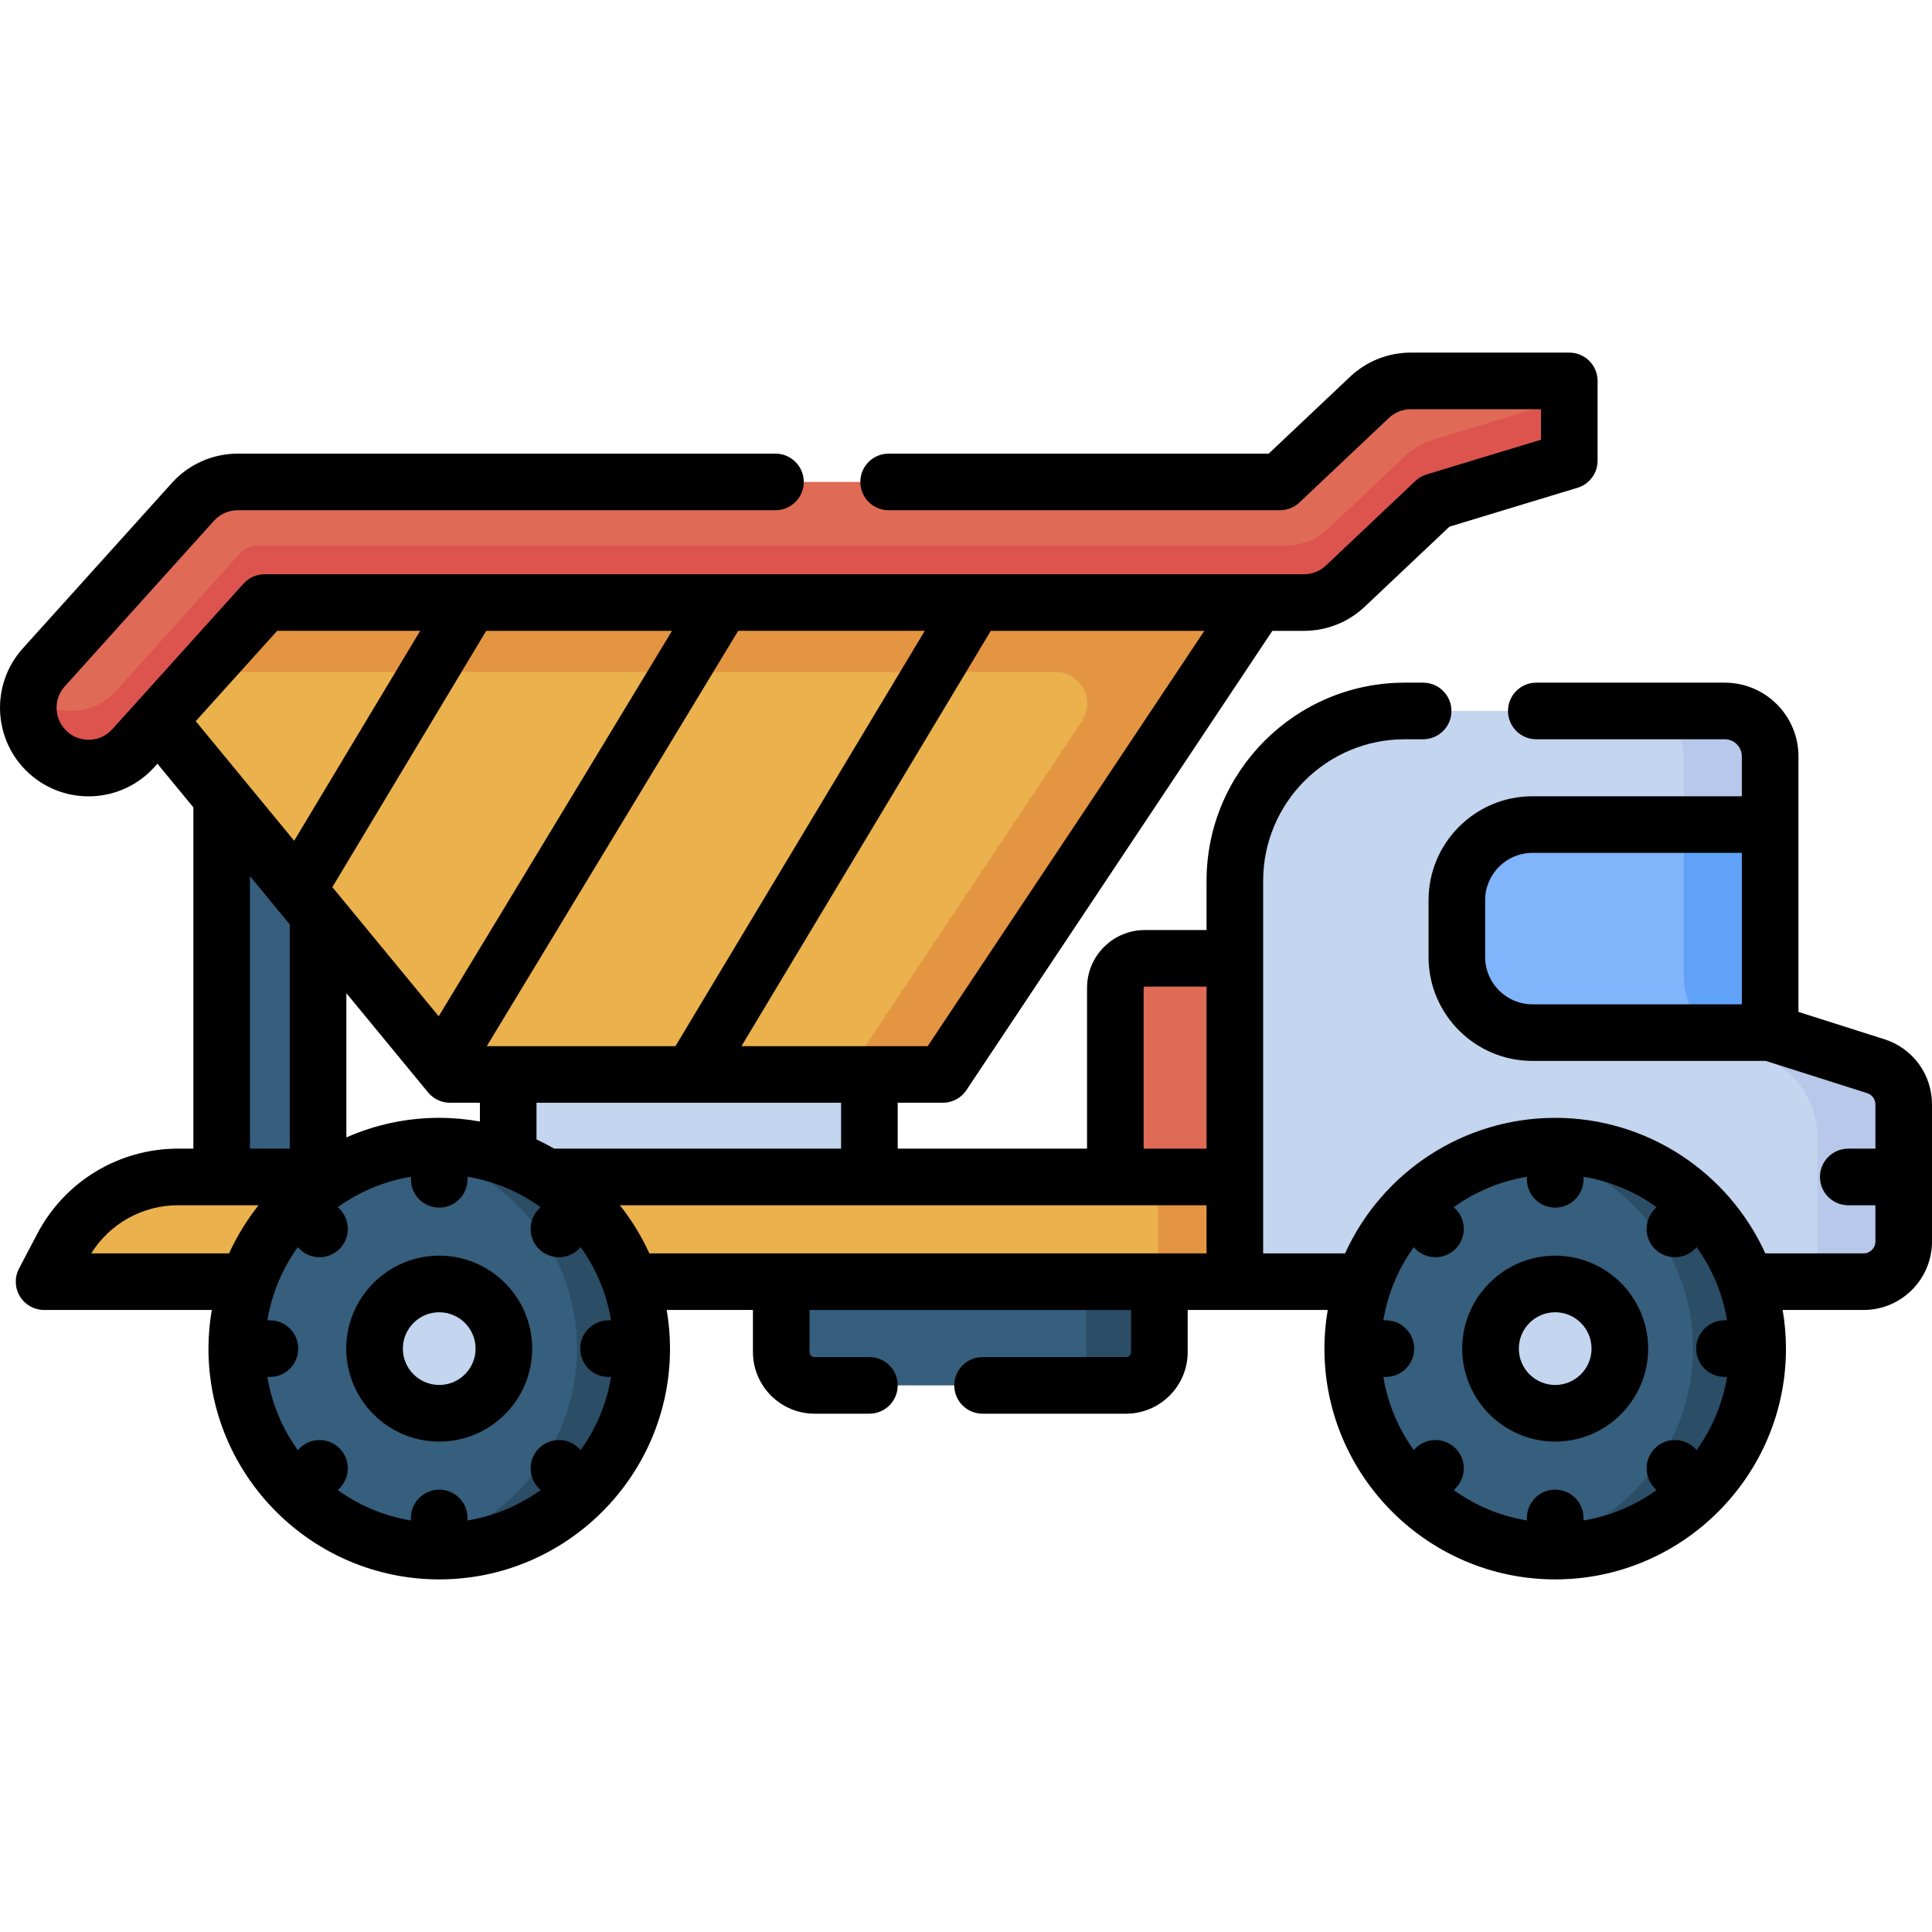
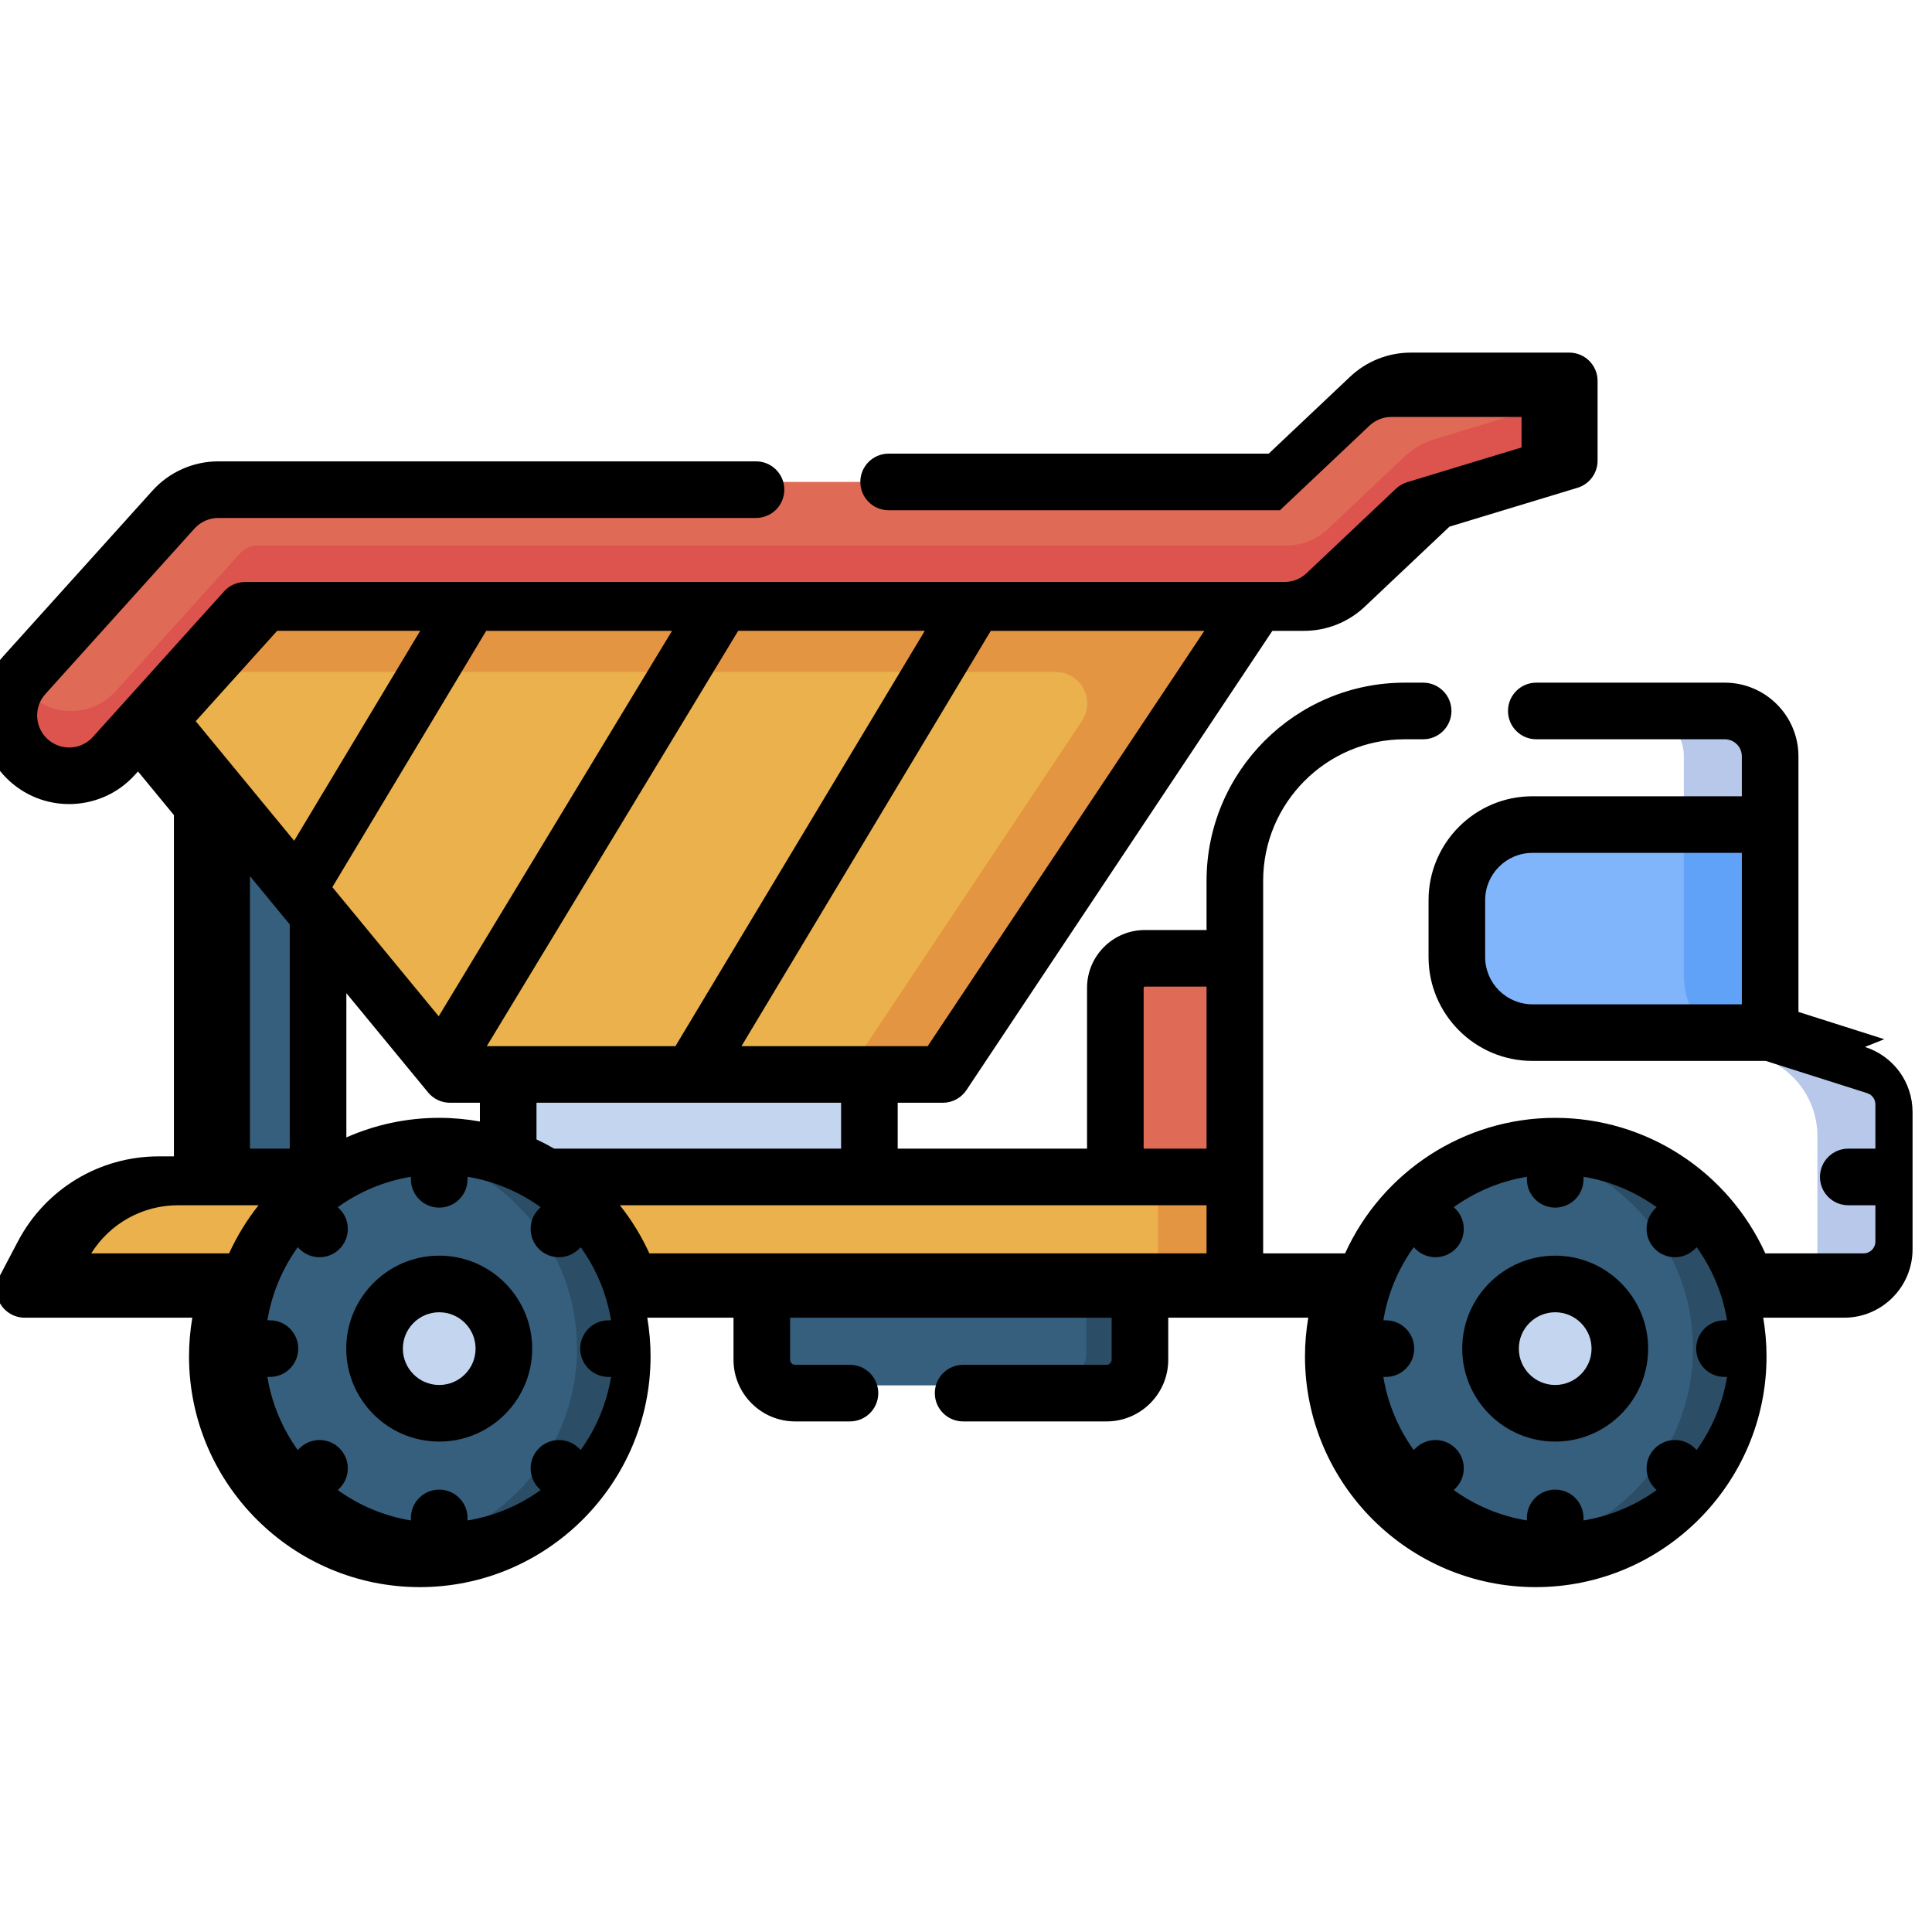
<svg xmlns="http://www.w3.org/2000/svg" id="Capa_1" enable-background="new 0 0 511.99 511.99" height="512" viewBox="0 0 511.99 511.99" width="512">
  <g>
-     <path d="m469.097 273.648v-73.22c0-6.639-5.382-12.02-12.02-12.02h-84.823c-24.859 0-45.012 20.152-45.012 45.012v106.23h166.621c5.869 0 10.626-4.757 10.626-10.626v-36.354c0-4.629-2.996-8.725-7.407-10.127z" fill="#c3d5ef" />
    <path d="m469.097 273.647v-73.22c0-6.639-5.382-12.02-12.02-12.02h-22.867c6.638 0 12.02 5.382 12.02 12.02v58.187c0 8.952 5.795 16.874 14.326 19.586l5.64 1.793c9.186 2.92 15.426 11.451 15.426 21.09v38.566h12.241c5.869 0 10.626-4.757 10.626-10.626v-36.354c0-4.629-2.996-8.725-7.407-10.127z" fill="#b7c8ea" />
    <path d="m58.738 196.026h25.55v115.87h-25.55z" fill="#365e7d" />
    <path d="m327.242 339.649h-315.563l4.839-9.211c5.991-11.402 17.809-18.543 30.689-18.543h280.035z" fill="#eab14d" />
    <path d="m306.901 311.896h20.34v27.754h-20.34z" fill="#e49542" />
    <path d="m469.097 273.648h-62.995c-11.061 0-20.028-8.967-20.028-20.028v-15.075c0-11.061 8.967-20.028 20.028-20.028h62.995z" fill="#80b4fb" />
    <path d="m469.097 218.516h-22.867v40.099c0 5.839 2.477 11.23 6.559 15.033h16.308z" fill="#61a2f9" />
    <path d="m119.237 284.734h130.623l83.972-126.059-263.724.001-28.568 31.702z" fill="#eab14d" />
    <path d="m70.108 158.676-17.478 19.396h227.098c6.689 0 10.681 7.454 6.972 13.021l-62.378 93.642h25.538l83.972-126.059z" fill="#e49542" />
    <path d="m134.675 284.734h95.72v27.161h-95.72z" fill="#c3d5ef" />
    <path d="m415.865 100.94h-41.978c-4.082 0-8.009 1.562-10.975 4.365l-23.717 22.409h-276.198c-4.527 0-8.841 1.92-11.872 5.283l-39.528 43.865c-5.907 6.557-5.382 16.661 1.175 22.57 3.054 2.753 6.879 4.108 10.692 4.108 4.369 0 8.722-1.781 11.877-5.283l34.767-38.582h275.443c4.082 0 8.008-1.562 10.975-4.365l23.717-22.409 35.622-10.814z" fill="#df6b57" />
    <path d="m411.219 100.94v6.014l-31.206 9.474c-2.904.882-5.564 2.426-7.771 4.51l-20.363 19.24c-2.967 2.803-6.893 4.365-10.975 4.365h-272.529c-1.854 0-3.622.786-4.863 2.164l-32.817 36.418c-3.156 3.501-7.509 5.283-11.877 5.283-3.813 0-7.638-1.356-10.692-4.108-.085-.077-.158-.162-.241-.24-1.217 5.445.447 11.371 4.887 15.373 3.055 2.753 6.879 4.108 10.692 4.108 4.368 0 8.722-1.781 11.877-5.283l34.767-38.582h275.443c4.082 0 8.009-1.562 10.975-4.365l23.717-22.409 35.622-10.814v-21.148z" fill="#dd544f" />
    <g>
      <circle cx="412.133" cy="357.392" fill="#365e7d" r="53.658" />
      <path d="m412.133 303.734c-2.917 0-5.777.241-8.568.689 25.561 4.103 45.09 26.251 45.09 52.969s-19.53 48.865-45.09 52.969c2.791.448 5.651.689 8.568.689 29.634 0 53.657-24.023 53.657-53.657s-24.023-53.659-53.657-53.659z" fill="#2b4d66" />
      <circle cx="412.133" cy="357.392" fill="#c3d5ef" r="17.135" />
    </g>
    <g>
      <circle cx="116.396" cy="357.392" fill="#365e7d" r="53.658" />
      <path d="m116.396 303.734c-2.917 0-5.777.241-8.568.689 25.561 4.103 45.09 26.251 45.09 52.969s-19.53 48.865-45.09 52.969c2.791.448 5.651.689 8.568.689 29.634 0 53.657-24.023 53.657-53.657s-24.023-53.659-53.657-53.659z" fill="#2b4d66" />
      <circle cx="116.396" cy="357.392" fill="#c3d5ef" r="17.135" />
    </g>
    <path d="m327.242 311.896h-31.67v-50.116c0-4.319 3.501-7.819 7.819-7.819h23.851z" fill="#df6b57" />
    <path d="m298.401 367.134h-82.53c-4.882 0-8.84-3.958-8.84-8.84v-18.645h100.211v18.645c0 4.883-3.958 8.84-8.841 8.84z" fill="#365e7d" />
    <path d="m287.897 339.649v18.645c0 4.882-3.958 8.84-8.84 8.84h19.344c4.882 0 8.84-3.958 8.84-8.84v-18.645z" fill="#2b4d66" />
    <g>
-       <path d="m499.354 275.396-22.757-7.233v-67.734c0-10.764-8.757-19.521-19.521-19.521h-49.95c-4.143 0-7.5 3.358-7.5 7.5s3.357 7.5 7.5 7.5h49.95c2.492 0 4.521 2.028 4.521 4.521v10.588h-55.495c-15.179 0-27.528 12.349-27.528 27.528v15.075c0 15.179 12.35 27.528 27.528 27.528h61.832l26.877 8.544c1.304.413 2.179 1.61 2.179 2.978v11.727h-7.192c-4.143 0-7.5 3.357-7.5 7.5s3.357 7.5 7.5 7.5h7.192v9.628c0 1.724-1.402 3.126-3.127 3.126h-26.047c-9.831-21.6-31.425-35.915-55.683-35.915-24.219 0-45.836 14.28-55.683 35.915h-21.709c0-34.731 0-63.72 0-98.73 0-20.684 16.828-37.512 37.512-37.512h4.887c4.143 0 7.5-3.358 7.5-7.5s-3.357-7.5-7.5-7.5h-4.887c-28.955 0-52.512 23.557-52.512 52.512v13.042h-16.351c-8.447 0-15.319 6.873-15.319 15.32v42.615h-50.177v-12.161h11.965c2.509 0 4.852-1.254 6.242-3.342l81.079-121.717h8.37c6.021 0 11.748-2.278 16.125-6.413l22.436-21.197 33.933-10.302c3.16-.959 5.321-3.874 5.321-7.177v-21.146c0-4.142-3.357-7.5-7.5-7.5h-41.979c-6.023 0-11.75 2.278-16.126 6.413l-21.548 20.361h-100.725c-4.143 0-7.5 3.358-7.5 7.5s3.357 7.5 7.5 7.5h103.709c1.916 0 3.759-.733 5.151-2.048l23.717-22.41c1.58-1.493 3.648-2.315 5.823-2.315h34.479v8.085l-30.301 9.199c-1.11.337-2.128.928-2.972 1.725l-23.719 22.409c-1.58 1.494-3.648 2.316-5.823 2.316-8.075 0-251.764 0-275.443 0-2.125 0-4.149.901-5.571 2.479l-34.767 38.58c-3.232 3.586-8.601 3.666-11.977.624-3.475-3.131-3.754-8.504-.625-11.978l39.528-43.865c1.605-1.781 3.902-2.803 6.301-2.803h142.502c4.143 0 7.5-3.358 7.5-7.5s-3.357-7.5-7.5-7.5h-142.502c-6.641 0-12.999 2.829-17.443 7.762l-39.529 43.865c-8.665 9.618-7.891 24.494 1.726 33.161 9.665 8.709 24.517 7.869 33.162-1.725l.802-.889 9.524 11.566v90.441h-4.031c-15.715 0-30.018 8.643-37.328 22.555l-4.839 9.211c-1.222 2.325-1.138 5.119.221 7.367 1.358 2.247 3.793 3.621 6.419 3.621h44.433c-.564 3.333-.875 6.751-.875 10.242 0 33.693 27.454 61.157 61.158 61.157 33.694 0 61.157-27.454 61.157-61.157 0-3.491-.31-6.909-.875-10.242h22.852v11.145c0 9.011 7.33 16.341 16.34 16.341h14.524c4.143 0 7.5-3.357 7.5-7.5s-3.357-7.5-7.5-7.5h-14.525c-.739 0-1.34-.602-1.34-1.341v-11.145h85.211v11.145c0 .739-.601 1.341-1.34 1.341h-38.021c-4.143 0-7.5 3.357-7.5 7.5s3.357 7.5 7.5 7.5h38.021c9.01 0 16.34-7.33 16.34-16.341v-11.145h37.109c-.565 3.333-.875 6.751-.875 10.242 0 33.694 27.454 61.157 61.157 61.157 33.694 0 61.157-27.454 61.157-61.157 0-3.491-.31-6.909-.875-10.242h21.447c9.995 0 18.127-8.131 18.127-18.126v-36.354c.002-7.933-5.078-14.874-12.634-17.274zm-105.78-21.777v-15.075c0-6.908 5.62-12.528 12.528-12.528h55.495v40.132h-55.495c-6.908 0-12.528-5.621-12.528-12.529zm-90.502 8.161c0-.177.144-.32.319-.32h16.351v42.936h-16.67zm-80.177 42.616h-76.036c-1.522-.879-3.083-1.696-4.684-2.443v-9.718h80.72zm-61.634 60.496h.673c-1.173 7.143-3.991 13.734-8.051 19.38l-.459-.459c-2.93-2.928-7.678-2.928-10.607 0-2.929 2.93-2.929 7.678 0 10.607l.459.459c-5.646 4.06-12.237 6.879-19.38 8.051v-.673c0-4.143-3.357-7.5-7.5-7.5s-7.5 3.357-7.5 7.5v.673c-7.143-1.172-13.734-3.991-19.38-8.051l.459-.459c2.929-2.93 2.929-7.678 0-10.607-2.93-2.928-7.678-2.928-10.607 0l-.459.459c-4.06-5.646-6.879-12.238-8.052-19.38h.674c4.143 0 7.5-3.357 7.5-7.5s-3.357-7.5-7.5-7.5h-.674c1.173-7.143 3.991-13.734 8.052-19.38l.459.46c2.931 2.929 7.678 2.928 10.607 0 2.929-2.93 2.929-7.678 0-10.607l-.459-.459c5.646-4.06 12.237-6.878 19.38-8.051v.673c0 4.143 3.357 7.5 7.5 7.5s7.5-3.357 7.5-7.5v-.673c7.143 1.172 13.734 3.991 19.38 8.051l-.459.459c-2.929 2.93-2.929 7.678 0 10.607 1.465 1.464 3.385 2.196 5.304 2.196s3.839-.732 5.304-2.196l.459-.459c4.06 5.646 6.879 12.237 8.051 19.38h-.673c-4.143 0-7.5 3.357-7.5 7.5s3.356 7.499 7.499 7.499zm16.826-197.717-61.827 102.146c-9.321-11.32-18.694-22.702-28.184-34.227l40.771-67.918h49.24zm66.98 0-66.068 110.059c-9.397 0-39.561 0-49.995 0l66.618-110.059zm-131.62 122.327c1.425 1.73 3.549 2.732 5.79 2.732h7.938v4.971c-3.502-.626-7.1-.971-10.779-.971-8.752 0-17.073 1.861-24.608 5.187v-38.223zm132.397-12.267c-10.39 0-38.965 0-49.349 0l66.067-110.059h56.595zm-172.398-110.06h37.906l-33.394 55.629c-9.721-11.806-17.363-21.085-26.089-31.684zm-7.208 64.996 10.55 12.812v59.413h-10.55zm-42.061 99.979c4.945-7.916 13.592-12.754 23.029-12.754h21.32c-3.098 3.895-5.729 8.173-7.814 12.754zm147.901 0c-2.085-4.581-4.715-8.859-7.813-12.754h155.477v12.754c-17.946 0-132.228 0-147.664 0zm284.92 32.742h.673c-1.173 7.143-3.991 13.734-8.051 19.38l-.459-.459c-2.93-2.928-7.678-2.928-10.607 0-2.929 2.93-2.929 7.678 0 10.607l.459.459c-5.646 4.06-12.237 6.879-19.38 8.051v-.673c0-4.143-3.357-7.5-7.5-7.5s-7.5 3.357-7.5 7.5v.673c-7.143-1.173-13.734-3.991-19.38-8.051l.459-.459c2.929-2.93 2.929-7.678 0-10.607-2.93-2.928-7.678-2.928-10.607 0l-.459.459c-4.06-5.646-6.878-12.237-8.051-19.38h.673c4.143 0 7.5-3.357 7.5-7.5s-3.357-7.5-7.5-7.5h-.673c1.172-7.143 3.991-13.734 8.051-19.38l.459.459c1.465 1.464 3.385 2.196 5.304 2.196s3.839-.732 5.304-2.196c2.929-2.93 2.929-7.678 0-10.607l-.459-.459c5.646-4.06 12.237-6.879 19.38-8.051v.673c0 4.143 3.357 7.5 7.5 7.5s7.5-3.357 7.5-7.5v-.673c7.143 1.172 13.734 3.991 19.38 8.051l-.459.459c-2.929 2.93-2.929 7.678 0 10.607 1.465 1.464 3.385 2.196 5.304 2.196s3.839-.732 5.304-2.196l.459-.459c4.06 5.646 6.879 12.237 8.051 19.38h-.673c-4.143 0-7.5 3.357-7.5 7.5s3.356 7.5 7.498 7.5z" />
+       <path d="m499.354 275.396-22.757-7.233v-67.734c0-10.764-8.757-19.521-19.521-19.521h-49.95c-4.143 0-7.5 3.358-7.5 7.5s3.357 7.5 7.5 7.5h49.95c2.492 0 4.521 2.028 4.521 4.521v10.588h-55.495c-15.179 0-27.528 12.349-27.528 27.528v15.075c0 15.179 12.35 27.528 27.528 27.528h61.832l26.877 8.544c1.304.413 2.179 1.61 2.179 2.978v11.727h-7.192c-4.143 0-7.5 3.357-7.5 7.5s3.357 7.5 7.5 7.5h7.192v9.628c0 1.724-1.402 3.126-3.127 3.126h-26.047c-9.831-21.6-31.425-35.915-55.683-35.915-24.219 0-45.836 14.28-55.683 35.915h-21.709c0-34.731 0-63.72 0-98.73 0-20.684 16.828-37.512 37.512-37.512h4.887c4.143 0 7.5-3.358 7.5-7.5s-3.357-7.5-7.5-7.5h-4.887c-28.955 0-52.512 23.557-52.512 52.512v13.042h-16.351c-8.447 0-15.319 6.873-15.319 15.32v42.615h-50.177v-12.161h11.965c2.509 0 4.852-1.254 6.242-3.342l81.079-121.717h8.37c6.021 0 11.748-2.278 16.125-6.413l22.436-21.197 33.933-10.302c3.16-.959 5.321-3.874 5.321-7.177v-21.146c0-4.142-3.357-7.5-7.5-7.5h-41.979c-6.023 0-11.75 2.278-16.126 6.413l-21.548 20.361h-100.725c-4.143 0-7.5 3.358-7.5 7.5s3.357 7.5 7.5 7.5h103.709l23.717-22.41c1.58-1.493 3.648-2.315 5.823-2.315h34.479v8.085l-30.301 9.199c-1.11.337-2.128.928-2.972 1.725l-23.719 22.409c-1.58 1.494-3.648 2.316-5.823 2.316-8.075 0-251.764 0-275.443 0-2.125 0-4.149.901-5.571 2.479l-34.767 38.58c-3.232 3.586-8.601 3.666-11.977.624-3.475-3.131-3.754-8.504-.625-11.978l39.528-43.865c1.605-1.781 3.902-2.803 6.301-2.803h142.502c4.143 0 7.5-3.358 7.5-7.5s-3.357-7.5-7.5-7.5h-142.502c-6.641 0-12.999 2.829-17.443 7.762l-39.529 43.865c-8.665 9.618-7.891 24.494 1.726 33.161 9.665 8.709 24.517 7.869 33.162-1.725l.802-.889 9.524 11.566v90.441h-4.031c-15.715 0-30.018 8.643-37.328 22.555l-4.839 9.211c-1.222 2.325-1.138 5.119.221 7.367 1.358 2.247 3.793 3.621 6.419 3.621h44.433c-.564 3.333-.875 6.751-.875 10.242 0 33.693 27.454 61.157 61.158 61.157 33.694 0 61.157-27.454 61.157-61.157 0-3.491-.31-6.909-.875-10.242h22.852v11.145c0 9.011 7.33 16.341 16.34 16.341h14.524c4.143 0 7.5-3.357 7.5-7.5s-3.357-7.5-7.5-7.5h-14.525c-.739 0-1.34-.602-1.34-1.341v-11.145h85.211v11.145c0 .739-.601 1.341-1.34 1.341h-38.021c-4.143 0-7.5 3.357-7.5 7.5s3.357 7.5 7.5 7.5h38.021c9.01 0 16.34-7.33 16.34-16.341v-11.145h37.109c-.565 3.333-.875 6.751-.875 10.242 0 33.694 27.454 61.157 61.157 61.157 33.694 0 61.157-27.454 61.157-61.157 0-3.491-.31-6.909-.875-10.242h21.447c9.995 0 18.127-8.131 18.127-18.126v-36.354c.002-7.933-5.078-14.874-12.634-17.274zm-105.78-21.777v-15.075c0-6.908 5.62-12.528 12.528-12.528h55.495v40.132h-55.495c-6.908 0-12.528-5.621-12.528-12.529zm-90.502 8.161c0-.177.144-.32.319-.32h16.351v42.936h-16.67zm-80.177 42.616h-76.036c-1.522-.879-3.083-1.696-4.684-2.443v-9.718h80.72zm-61.634 60.496h.673c-1.173 7.143-3.991 13.734-8.051 19.38l-.459-.459c-2.93-2.928-7.678-2.928-10.607 0-2.929 2.93-2.929 7.678 0 10.607l.459.459c-5.646 4.06-12.237 6.879-19.38 8.051v-.673c0-4.143-3.357-7.5-7.5-7.5s-7.5 3.357-7.5 7.5v.673c-7.143-1.172-13.734-3.991-19.38-8.051l.459-.459c2.929-2.93 2.929-7.678 0-10.607-2.93-2.928-7.678-2.928-10.607 0l-.459.459c-4.06-5.646-6.879-12.238-8.052-19.38h.674c4.143 0 7.5-3.357 7.5-7.5s-3.357-7.5-7.5-7.5h-.674c1.173-7.143 3.991-13.734 8.052-19.38l.459.46c2.931 2.929 7.678 2.928 10.607 0 2.929-2.93 2.929-7.678 0-10.607l-.459-.459c5.646-4.06 12.237-6.878 19.38-8.051v.673c0 4.143 3.357 7.5 7.5 7.5s7.5-3.357 7.5-7.5v-.673c7.143 1.172 13.734 3.991 19.38 8.051l-.459.459c-2.929 2.93-2.929 7.678 0 10.607 1.465 1.464 3.385 2.196 5.304 2.196s3.839-.732 5.304-2.196l.459-.459c4.06 5.646 6.879 12.237 8.051 19.38h-.673c-4.143 0-7.5 3.357-7.5 7.5s3.356 7.499 7.499 7.499zm16.826-197.717-61.827 102.146c-9.321-11.32-18.694-22.702-28.184-34.227l40.771-67.918h49.24zm66.98 0-66.068 110.059c-9.397 0-39.561 0-49.995 0l66.618-110.059zm-131.62 122.327c1.425 1.73 3.549 2.732 5.79 2.732h7.938v4.971c-3.502-.626-7.1-.971-10.779-.971-8.752 0-17.073 1.861-24.608 5.187v-38.223zm132.397-12.267c-10.39 0-38.965 0-49.349 0l66.067-110.059h56.595zm-172.398-110.06h37.906l-33.394 55.629c-9.721-11.806-17.363-21.085-26.089-31.684zm-7.208 64.996 10.55 12.812v59.413h-10.55zm-42.061 99.979c4.945-7.916 13.592-12.754 23.029-12.754h21.32c-3.098 3.895-5.729 8.173-7.814 12.754zm147.901 0c-2.085-4.581-4.715-8.859-7.813-12.754h155.477v12.754c-17.946 0-132.228 0-147.664 0zm284.92 32.742h.673c-1.173 7.143-3.991 13.734-8.051 19.38l-.459-.459c-2.93-2.928-7.678-2.928-10.607 0-2.929 2.93-2.929 7.678 0 10.607l.459.459c-5.646 4.06-12.237 6.879-19.38 8.051v-.673c0-4.143-3.357-7.5-7.5-7.5s-7.5 3.357-7.5 7.5v.673c-7.143-1.173-13.734-3.991-19.38-8.051l.459-.459c2.929-2.93 2.929-7.678 0-10.607-2.93-2.928-7.678-2.928-10.607 0l-.459.459c-4.06-5.646-6.878-12.237-8.051-19.38h.673c4.143 0 7.5-3.357 7.5-7.5s-3.357-7.5-7.5-7.5h-.673c1.172-7.143 3.991-13.734 8.051-19.38l.459.459c1.465 1.464 3.385 2.196 5.304 2.196s3.839-.732 5.304-2.196c2.929-2.93 2.929-7.678 0-10.607l-.459-.459c5.646-4.06 12.237-6.879 19.38-8.051v.673c0 4.143 3.357 7.5 7.5 7.5s7.5-3.357 7.5-7.5v-.673c7.143 1.172 13.734 3.991 19.38 8.051l-.459.459c-2.929 2.93-2.929 7.678 0 10.607 1.465 1.464 3.385 2.196 5.304 2.196s3.839-.732 5.304-2.196l.459-.459c4.06 5.646 6.879 12.237 8.051 19.38h-.673c-4.143 0-7.5 3.357-7.5 7.5s3.356 7.5 7.498 7.5z" />
      <path d="m412.133 332.757c-13.584 0-24.635 11.051-24.635 24.635s11.051 24.635 24.635 24.635 24.635-11.051 24.635-24.635-11.051-24.635-24.635-24.635zm0 34.27c-5.312 0-9.635-4.322-9.635-9.635s4.322-9.635 9.635-9.635 9.635 4.322 9.635 9.635-4.322 9.635-9.635 9.635z" />
      <path d="m116.396 332.757c-13.584 0-24.636 11.051-24.636 24.635s11.052 24.635 24.636 24.635 24.635-11.051 24.635-24.635-11.051-24.635-24.635-24.635zm0 34.27c-5.313 0-9.636-4.322-9.636-9.635s4.322-9.635 9.636-9.635c5.312 0 9.635 4.322 9.635 9.635s-4.323 9.635-9.635 9.635z" />
    </g>
  </g>
</svg>